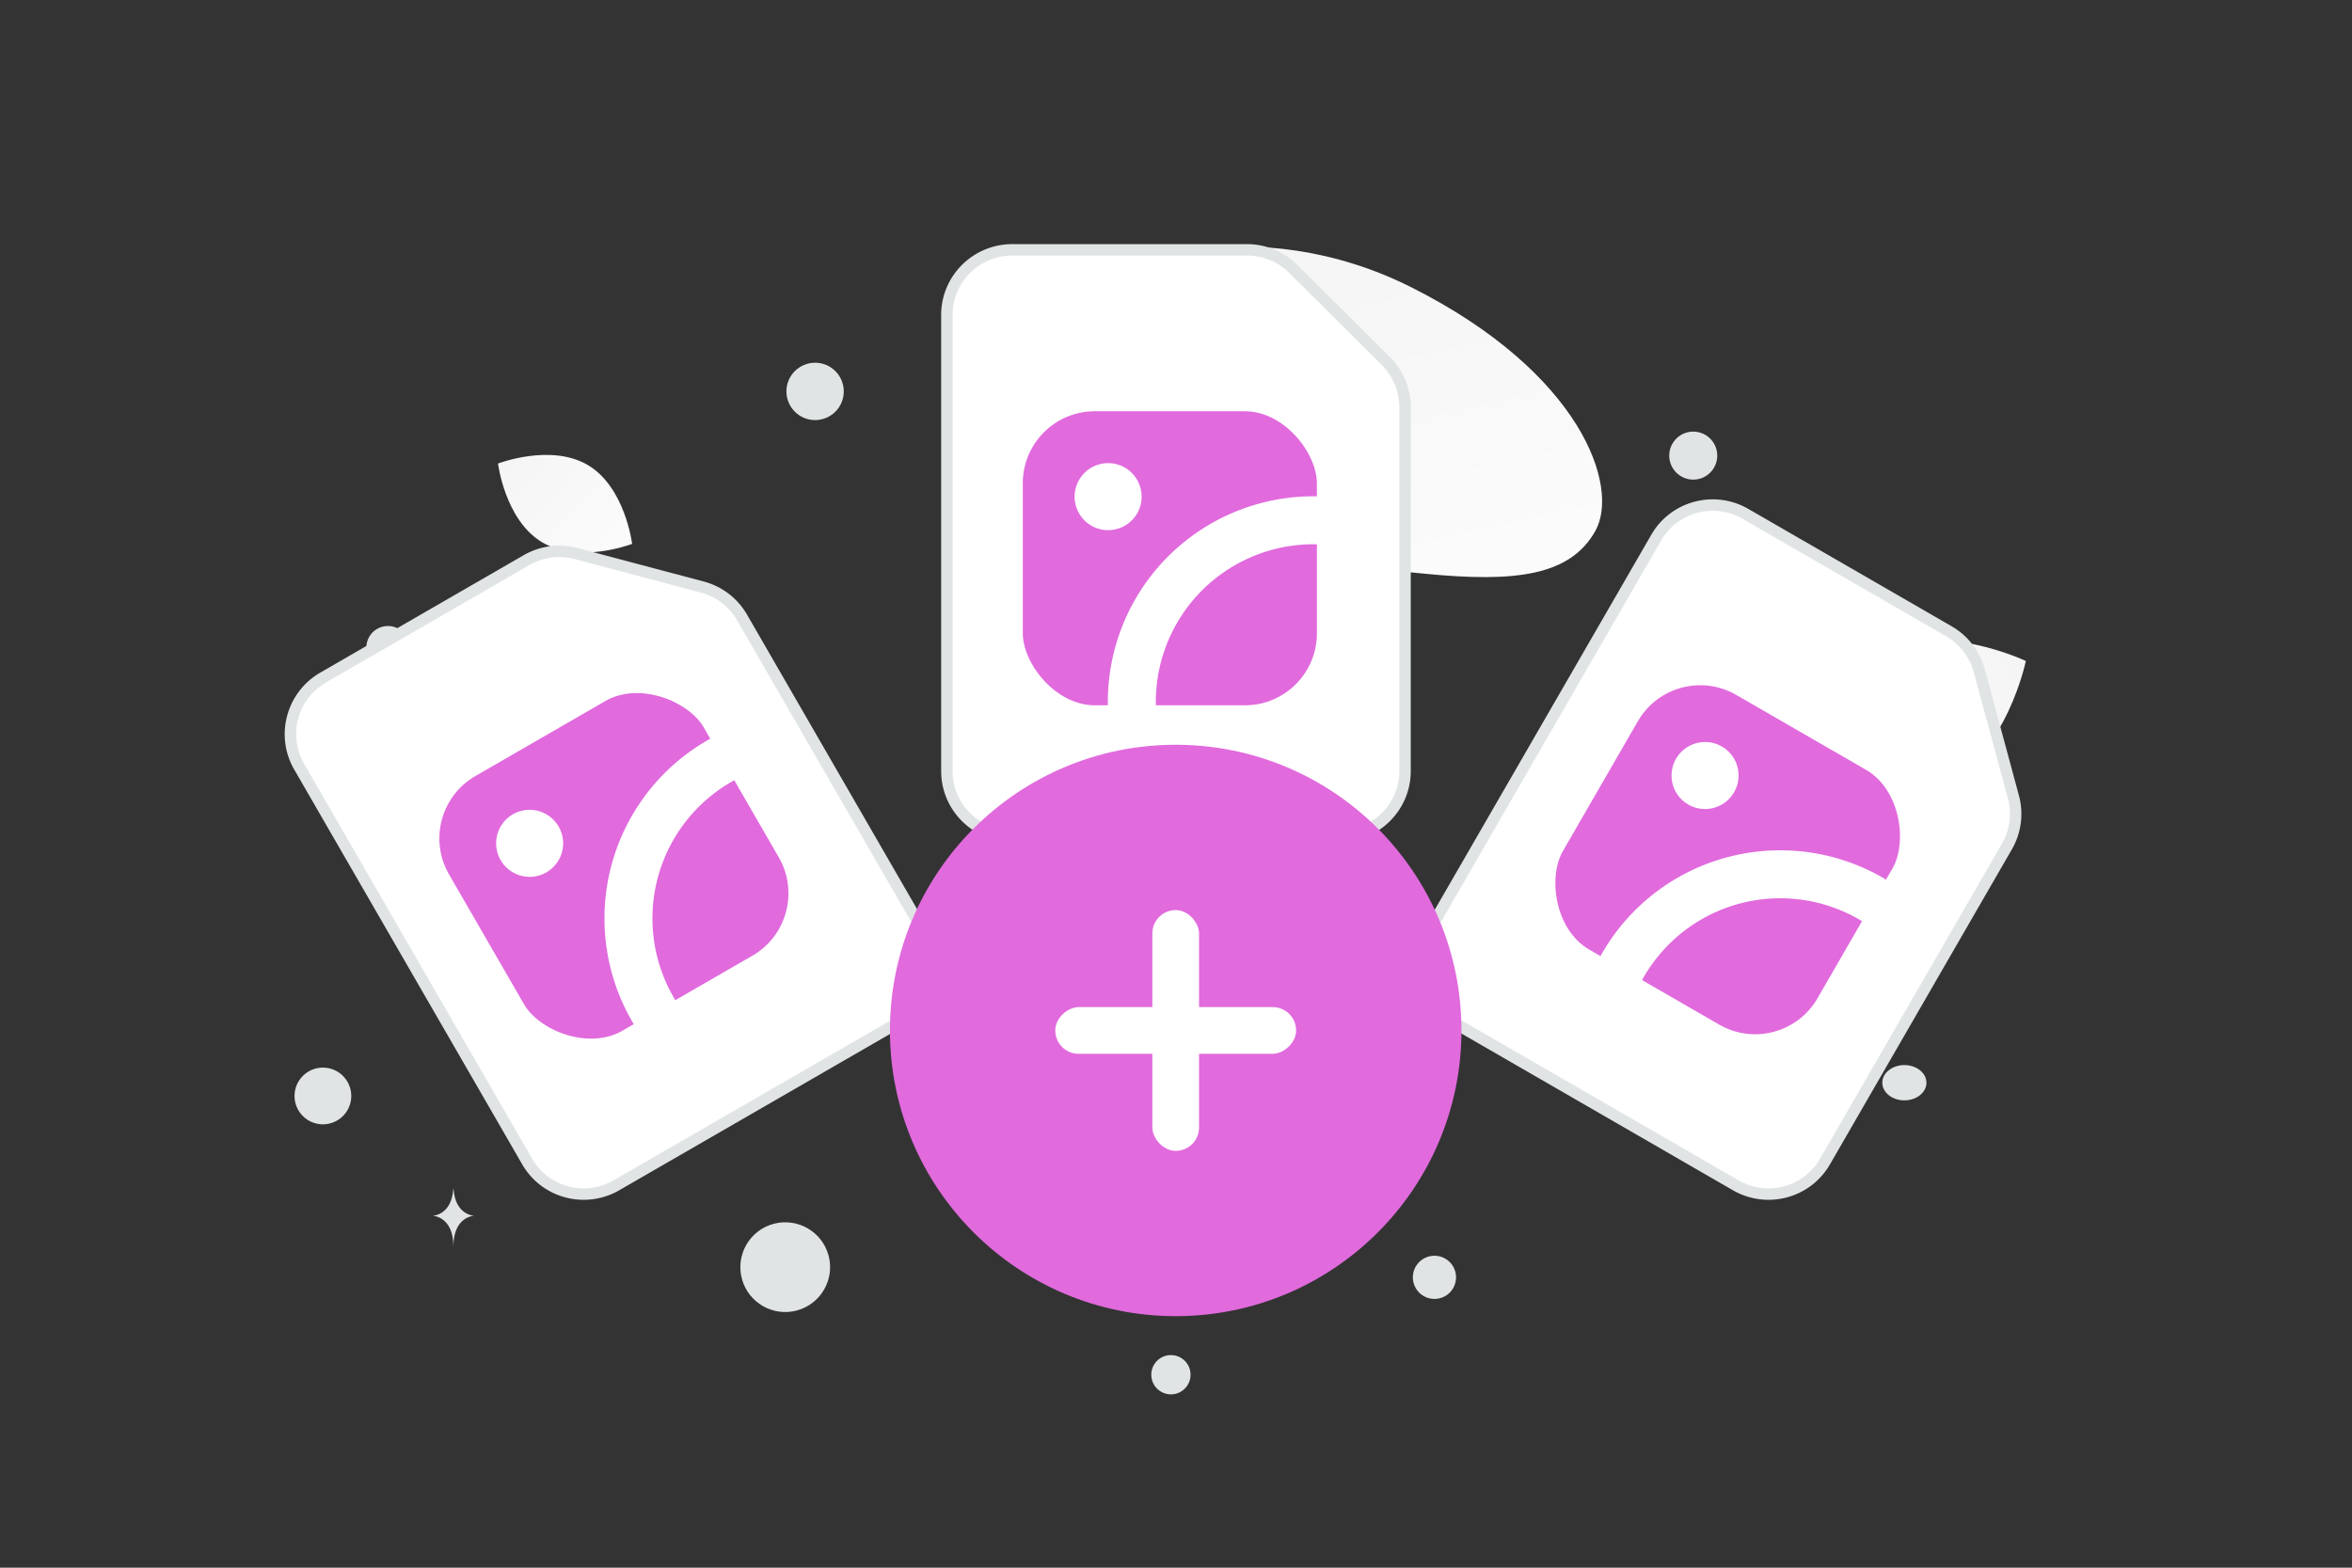
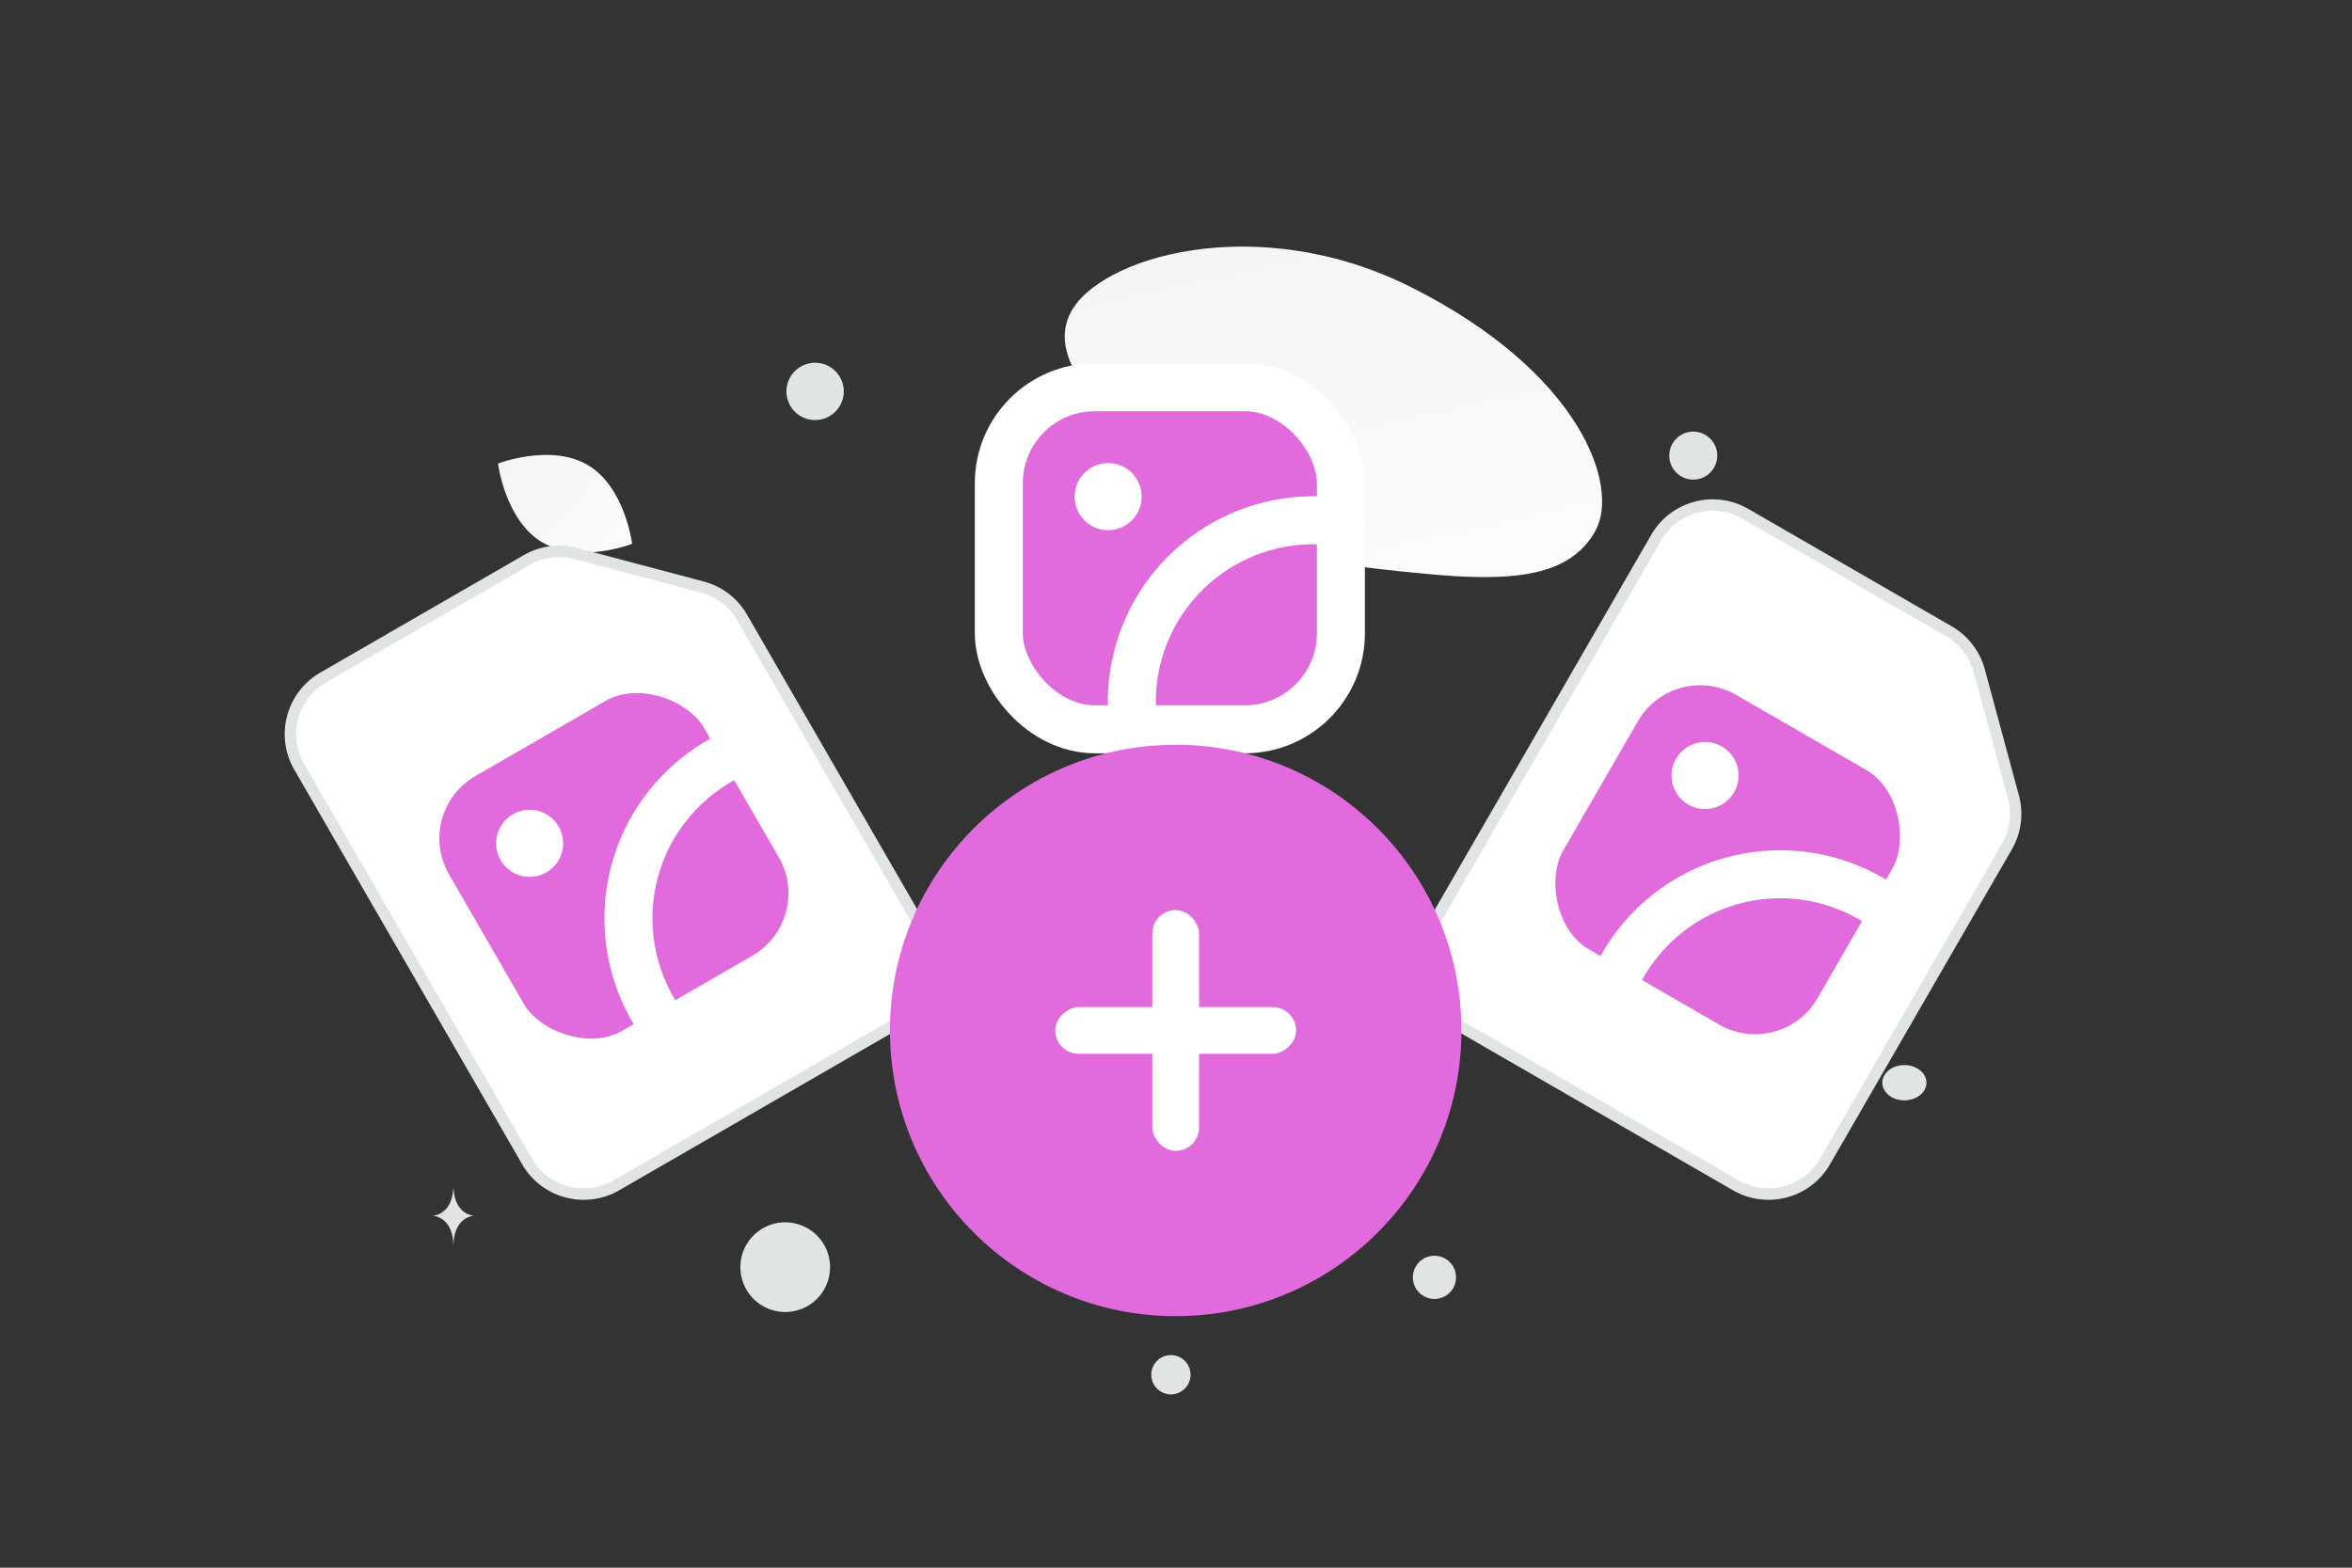
<svg xmlns="http://www.w3.org/2000/svg" width="900" height="600" viewBox="0 0 900 600" fill="none">
  <rect x="0" y="0" width="900" height="600" fill="#333333" stroke="none" />
-   <path fill="transparent" d="M0 0h900v600H0z" />
  <path d="M610.449 203.229c-9.692 17.296-30.916 19.672-64.92 16.385-25.572-2.476-48.893-4.392-74.468-18.336-17.9-9.753-32.07-22.948-42.412-35.764-11.207-13.883-26.85-29.728-19.181-45.47 10.538-21.624 71.48-39.837 130.656-10.054 65.006 32.727 79.805 76.335 70.325 93.239z" fill="url(#a)" />
-   <path d="M743.499 300.415c-24.472 12.14-56.953-3.47-56.953-3.47s7.219-35.284 31.704-47.406c24.472-12.14 56.94 3.452 56.94 3.452s-7.219 35.285-31.691 47.424z" fill="url(#b)" />
+   <path d="M743.499 300.415c-24.472 12.14-56.953-3.47-56.953-3.47s7.219-35.284 31.704-47.406s-7.219 35.285-31.691 47.424z" fill="url(#b)" />
  <path d="M207.395 207.515c14.168 8.491 34.495.642 34.495.642s-2.658-21.615-16.835-30.097c-14.168-8.491-34.487-.651-34.487-.651s2.658 21.614 16.827 30.106z" fill="url(#c)" />
  <circle cx="672.607" cy="362.106" r="13.362" transform="rotate(180 672.607 362.106)" fill="#E16ADD" />
  <circle cx="225.027" cy="268.943" r="11" transform="rotate(180 225.027 268.943)" fill="#E16ADD" />
  <circle r="12.527" transform="matrix(-1 0 0 1 226.554 413.018)" fill="#E16ADD" />
-   <circle r="5.846" transform="matrix(-1 0 0 1 641.657 257.931)" fill="#E16ADD" />
  <circle r="7.516" transform="matrix(-1 0 0 1 448.056 526.146)" fill="#E1E4E5" />
-   <circle r="10.857" transform="matrix(-1 0 0 1 123.558 419.459)" fill="#E1E4E5" />
  <circle r="8.263" transform="matrix(-1 0 0 1 548.897 488.876)" fill="#E1E4E5" />
  <circle r="9.187" transform="matrix(-1 0 0 1 647.927 174.376)" fill="#E1E4E5" />
-   <circle r="8.249" transform="scale(1 -1) rotate(-75 -87.279 -220.643)" fill="#E1E4E5" />
  <circle r="10.974" transform="matrix(-1 0 0 1 311.897 149.802)" fill="#E1E4E5" />
  <ellipse rx="8.442" ry="6.753" transform="matrix(-1 0 0 1 728.714 414.388)" fill="#E1E4E5" />
  <circle r="17.169" transform="scale(1 -1) rotate(-75 -165.785 -438.28)" fill="#E1E4E5" />
  <path d="M647.78 404.267h.221c1.308 18.529 15.088 18.814 15.088 18.814s-15.196.297-15.196 21.707c0-21.41-15.195-21.707-15.195-21.707s13.774-.285 15.082-18.814zm-474.337 50.826h.115c.684 10.06 7.888 10.215 7.888 10.215s-7.944.161-7.944 11.785c0-11.624-7.944-11.785-7.944-11.785s7.201-.155 7.885-10.215z" fill="#E1E4E5" />
-   <path fill-rule="evenodd" clip-rule="evenodd" d="m530.305 138.186-35.414-35.257a25.11 25.11 0 0 0-17.707-7.306h-89.813c-13.838 0-25.046 11.158-25.046 24.934v174.54c0 13.776 11.208 24.934 25.046 24.934h125.227c13.838 0 25.046-11.158 25.046-24.934V155.814a24.887 24.887 0 0 0-7.339-17.628z" fill="#fff" stroke="#E1E4E5" stroke-width="4.374" />
  <rect x="382.196" y="148.219" width="130.904" height="130.904" rx="36.729" fill="#E16ADD" stroke="#fff" stroke-width="18.364" stroke-linecap="round" stroke-linejoin="round" />
  <path d="M426.586 187.5a3.64 3.64 0 1 1-5.119 0 3.652 3.652 0 0 1 5.145 0m86.487 12.428a69.482 69.482 0 0 0-79.995 69.196c.02 3.348.287 6.691.798 10.001" stroke="#fff" stroke-width="18.364" stroke-linecap="round" stroke-linejoin="round" />
  <path fill-rule="evenodd" clip-rule="evenodd" d="m770.432 305.009-13.041-48.241a25.11 25.11 0 0 0-11.682-15.18l-77.781-44.907c-11.983-6.919-27.269-2.86-34.157 9.071l-87.269 151.155c-6.888 11.931-2.761 27.198 9.223 34.117l108.45 62.613c11.983 6.919 27.269 2.86 34.157-9.07l69.641-120.622a24.888 24.888 0 0 0 2.459-18.936z" fill="#fff" stroke="#E1E4E5" stroke-width="4.374" />
  <rect x="637.148" y="239.642" width="130.904" height="130.904" rx="36.729" transform="rotate(30 637.148 239.642)" fill="#E16ADD" stroke="#fff" stroke-width="18.364" stroke-linecap="round" stroke-linejoin="round" />
  <path d="M655.951 295.855a3.64 3.64 0 1 1-7.117.476 3.64 3.64 0 0 1 2.684-3.035 3.653 3.653 0 0 1 4.455 2.572m68.687 54.007a69.485 69.485 0 0 0-103.876 19.928 68.216 68.216 0 0 0-4.309 9.06" stroke="#fff" stroke-width="18.364" stroke-linecap="round" stroke-linejoin="round" />
  <path fill-rule="evenodd" clip-rule="evenodd" d="m268.756 224.688-48.298-12.826a25.113 25.113 0 0 0-18.988 2.526l-77.78 44.907c-11.984 6.919-16.111 22.186-9.223 34.116l87.27 151.156c6.888 11.93 22.173 15.989 34.157 9.07l108.45-62.613c11.984-6.919 16.111-22.186 9.223-34.117l-69.641-120.622a24.888 24.888 0 0 0-15.17-11.597z" fill="#fff" stroke="#E1E4E5" stroke-width="4.374" />
  <rect x="145.505" y="307.432" width="130.904" height="130.904" rx="36.729" transform="rotate(-30 145.505 307.432)" fill="#E16ADD" stroke="#fff" stroke-width="18.364" stroke-linecap="round" stroke-linejoin="round" />
  <path d="M203.588 319.255a3.639 3.639 0 1 1-4.432 2.559 3.652 3.652 0 0 1 4.455-2.572m81.115-32.481a69.489 69.489 0 0 0-40.406 41.956 69.487 69.487 0 0 0 5.726 57.967 68.318 68.318 0 0 0 5.692 8.262" stroke="#fff" stroke-width="18.364" stroke-linecap="round" stroke-linejoin="round" />
  <circle cx="449.884" cy="394.39" r="109.344" fill="#E16ADD" />
  <rect x="440.944" y="348.314" width="17.88" height="92.152" rx="8.94" fill="#fff" />
  <rect x="495.959" y="385.45" width="17.88" height="92.152" rx="8.94" transform="rotate(90 495.959 385.45)" fill="#fff" />
  <defs>
    <linearGradient id="a" x1="545.162" y1="315.322" x2="458.783" y2="-72.831" gradientUnits="userSpaceOnUse">
      <stop stop-color="#fff" />
      <stop offset="1" stop-color="#EEE" />
    </linearGradient>
    <linearGradient id="b" x1="649.524" y1="338.281" x2="851.37" y2="178.62" gradientUnits="userSpaceOnUse">
      <stop stop-color="#fff" />
      <stop offset="1" stop-color="#EEE" />
    </linearGradient>
    <linearGradient id="c" x1="262.222" y1="234.849" x2="148.219" y2="128.925" gradientUnits="userSpaceOnUse">
      <stop stop-color="#fff" />
      <stop offset="1" stop-color="#EEE" />
    </linearGradient>
  </defs>
</svg>